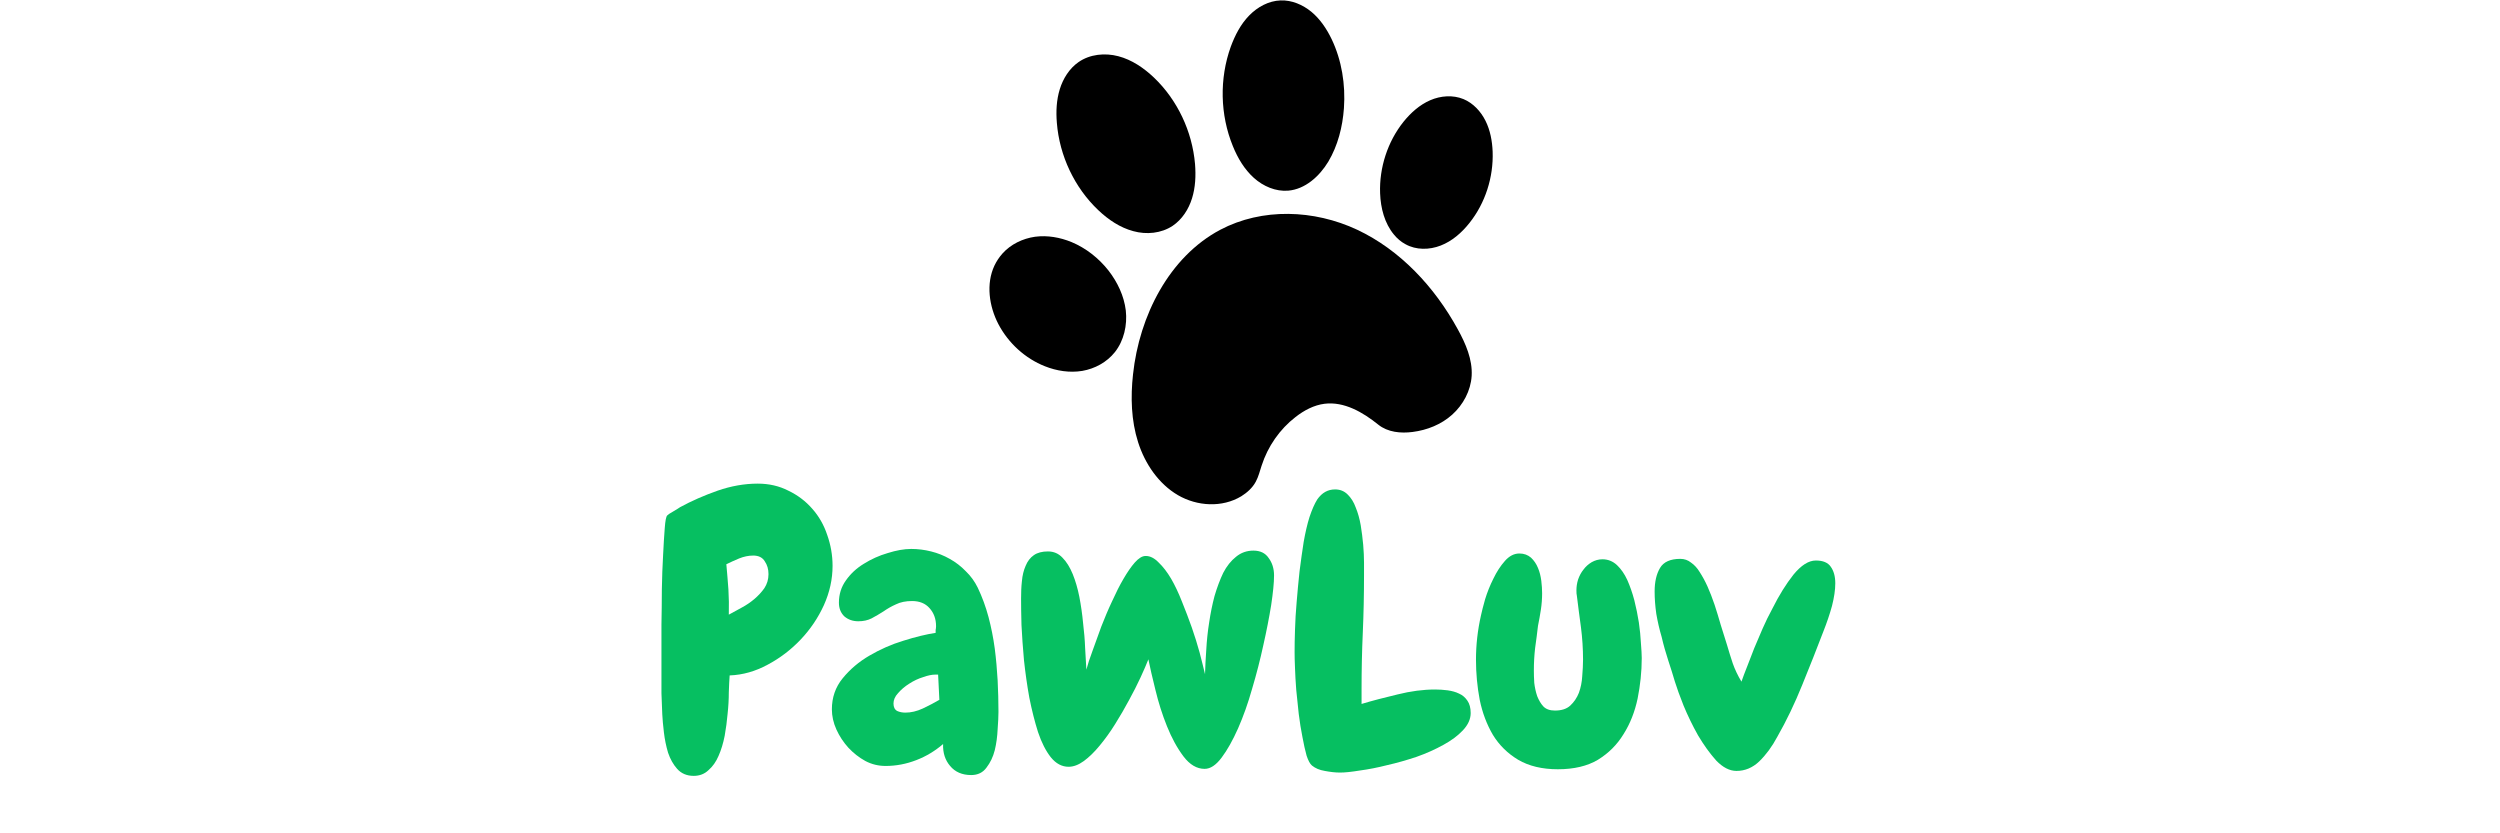
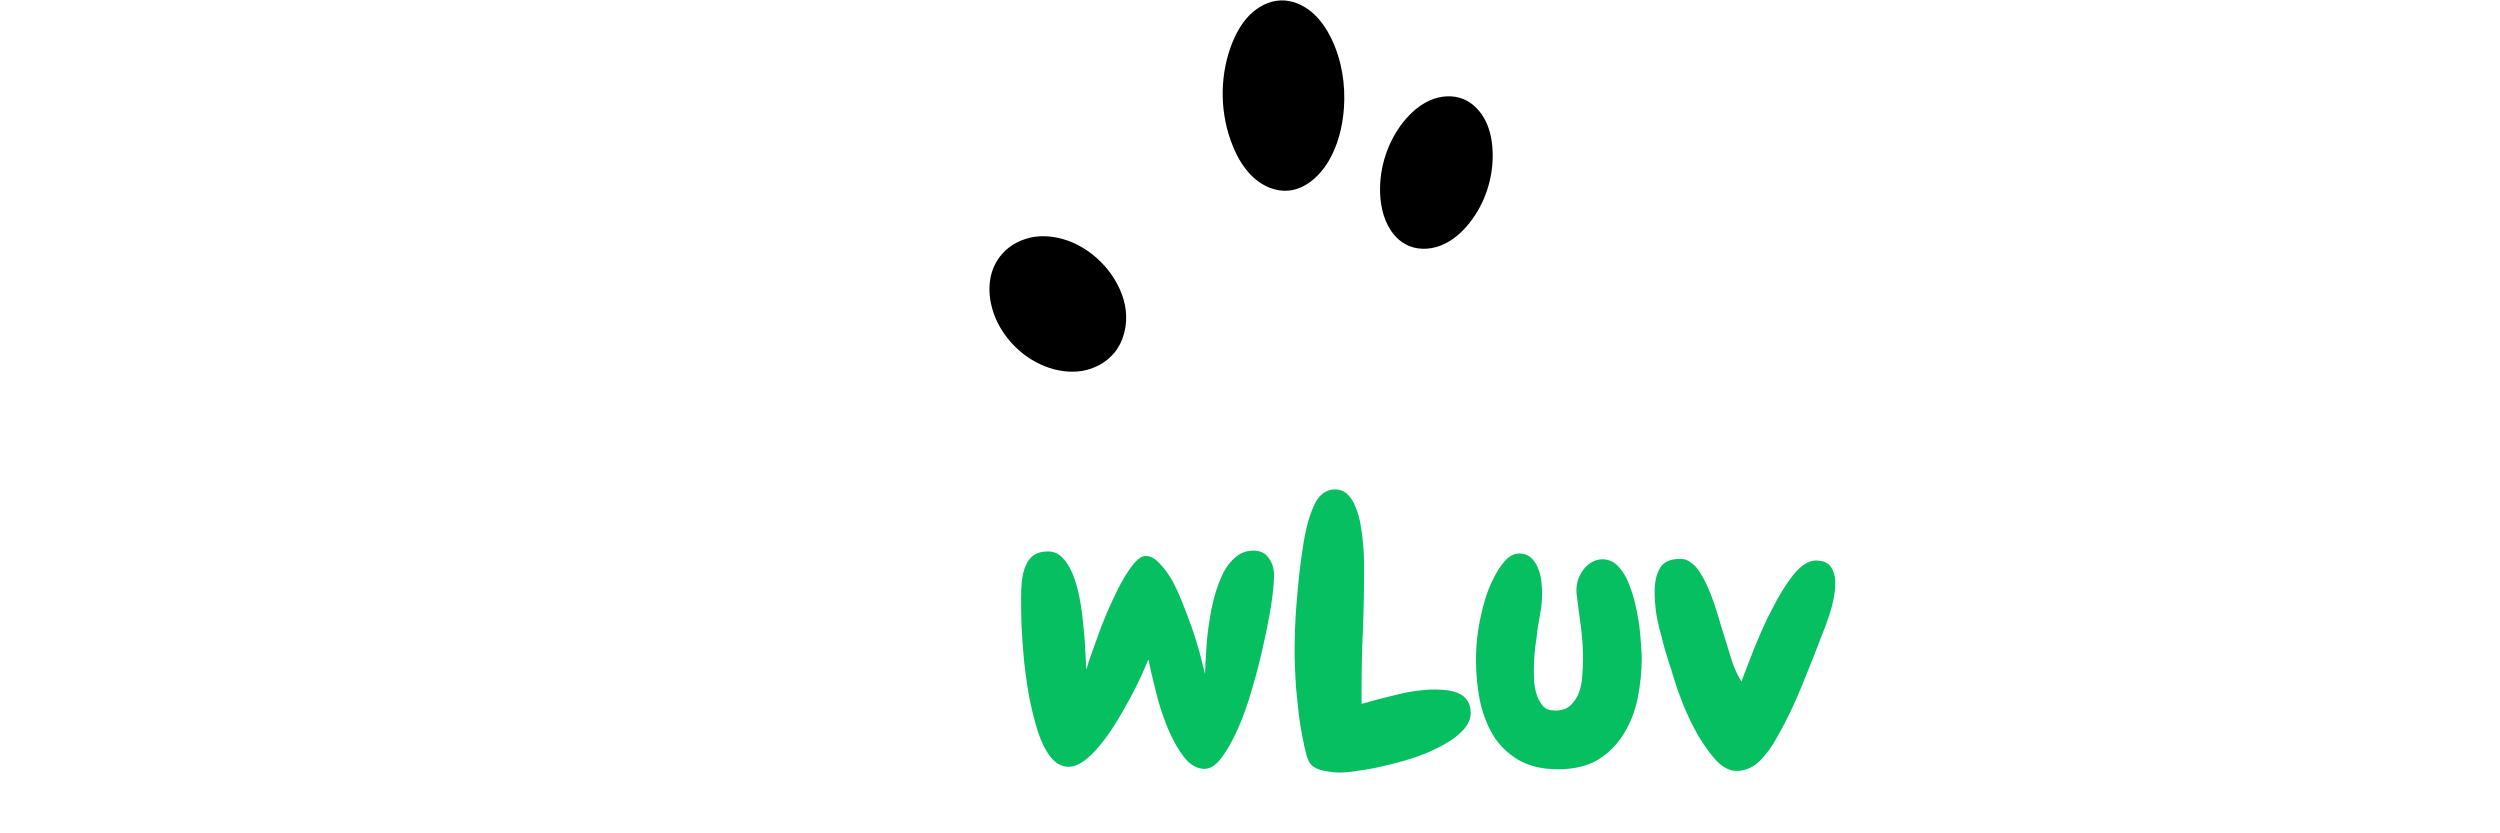
<svg xmlns="http://www.w3.org/2000/svg" width="126" viewBox="0 0 94.5 31.5" height="42" preserveAspectRatio="xMidYMid meet">
  <defs>
    <clipPath id="c45e30c1c8">
-       <path d="M 42 8 L 56 8 L 56 19.195 L 42 19.195 Z M 42 8 " />
+       <path d="M 42 8 L 56 8 L 56 19.195 L 42 19.195 M 42 8 " />
    </clipPath>
    <clipPath id="4582bf2f7b">
      <path d="M 52 3 L 56.461 3 L 56.461 10 L 52 10 Z M 52 3 " />
    </clipPath>
    <clipPath id="38a03a8fef">
      <path d="M 37.266 8 L 43 8 L 43 15 L 37.266 15 Z M 37.266 8 " />
    </clipPath>
  </defs>
  <g id="c912fd0cf7">
    <g style="fill:#06bf61;fill-opacity:1;">
      <g transform="translate(24.565, 28.875)">
-         <path style="stroke:none" d="M 6.906 -7.484 C 6.906 -6.984 6.797 -6.488 6.578 -6 C 6.359 -5.52 6.066 -5.086 5.703 -4.703 C 5.336 -4.316 4.922 -4 4.453 -3.75 C 3.992 -3.5 3.516 -3.363 3.016 -3.344 C 3.004 -3.176 2.992 -2.961 2.984 -2.703 C 2.984 -2.441 2.969 -2.172 2.938 -1.891 C 2.914 -1.617 2.879 -1.344 2.828 -1.062 C 2.773 -0.781 2.695 -0.523 2.594 -0.297 C 2.5 -0.078 2.375 0.098 2.219 0.234 C 2.07 0.379 1.883 0.453 1.656 0.453 C 1.395 0.453 1.188 0.363 1.031 0.188 C 0.883 0.02 0.77 -0.18 0.688 -0.422 C 0.613 -0.672 0.562 -0.926 0.531 -1.188 C 0.5 -1.457 0.477 -1.688 0.469 -1.875 C 0.457 -2.145 0.445 -2.41 0.438 -2.672 C 0.438 -2.93 0.438 -3.195 0.438 -3.469 C 0.438 -3.582 0.438 -3.805 0.438 -4.141 C 0.438 -4.473 0.438 -4.848 0.438 -5.266 C 0.445 -5.691 0.453 -6.133 0.453 -6.594 C 0.461 -7.062 0.477 -7.492 0.5 -7.891 C 0.52 -8.285 0.539 -8.625 0.562 -8.906 C 0.582 -9.188 0.613 -9.348 0.656 -9.391 C 0.664 -9.398 0.691 -9.422 0.734 -9.453 C 0.785 -9.484 0.836 -9.516 0.891 -9.547 C 0.953 -9.586 1.004 -9.617 1.047 -9.641 C 1.098 -9.672 1.129 -9.691 1.141 -9.703 C 1.578 -9.941 2.051 -10.148 2.562 -10.328 C 3.07 -10.504 3.578 -10.594 4.078 -10.594 C 4.504 -10.594 4.891 -10.504 5.234 -10.328 C 5.586 -10.16 5.891 -9.93 6.141 -9.641 C 6.391 -9.359 6.578 -9.031 6.703 -8.656 C 6.836 -8.281 6.906 -7.891 6.906 -7.484 Z M 4.484 -7.172 C 4.484 -7.359 4.438 -7.52 4.344 -7.656 C 4.258 -7.801 4.113 -7.875 3.906 -7.875 C 3.727 -7.875 3.551 -7.836 3.375 -7.766 C 3.195 -7.691 3.035 -7.617 2.891 -7.547 C 2.922 -7.223 2.945 -6.906 2.969 -6.594 C 2.988 -6.289 2.992 -5.973 2.984 -5.641 C 3.129 -5.723 3.289 -5.812 3.469 -5.906 C 3.645 -6 3.805 -6.109 3.953 -6.234 C 4.098 -6.359 4.223 -6.492 4.328 -6.641 C 4.43 -6.797 4.484 -6.973 4.484 -7.172 Z M 4.484 -7.172 " />
-       </g>
+         </g>
      <g transform="translate(31.383, 28.875)">
-         <path style="stroke:none" d="M 6.359 -1.969 C 6.359 -1.801 6.348 -1.582 6.328 -1.312 C 6.316 -1.039 6.281 -0.773 6.219 -0.516 C 6.156 -0.266 6.051 -0.047 5.906 0.141 C 5.77 0.328 5.578 0.422 5.328 0.422 C 4.984 0.422 4.719 0.305 4.531 0.078 C 4.344 -0.141 4.254 -0.414 4.266 -0.75 C 3.961 -0.488 3.625 -0.285 3.25 -0.141 C 2.875 0.004 2.488 0.078 2.094 0.078 C 1.82 0.078 1.566 0.016 1.328 -0.109 C 1.086 -0.242 0.875 -0.41 0.688 -0.609 C 0.5 -0.816 0.348 -1.047 0.234 -1.297 C 0.117 -1.555 0.062 -1.812 0.062 -2.062 C 0.062 -2.508 0.195 -2.898 0.469 -3.234 C 0.75 -3.578 1.086 -3.863 1.484 -4.094 C 1.891 -4.332 2.316 -4.52 2.766 -4.656 C 3.223 -4.801 3.629 -4.898 3.984 -4.953 C 3.984 -4.992 3.984 -5.031 3.984 -5.062 C 3.992 -5.102 4 -5.148 4 -5.203 C 4 -5.484 3.914 -5.711 3.75 -5.891 C 3.594 -6.066 3.375 -6.156 3.094 -6.156 C 2.852 -6.156 2.648 -6.113 2.484 -6.031 C 2.316 -5.957 2.16 -5.867 2.016 -5.766 C 1.867 -5.672 1.719 -5.582 1.562 -5.5 C 1.414 -5.426 1.25 -5.391 1.062 -5.391 C 0.852 -5.391 0.676 -5.453 0.531 -5.578 C 0.395 -5.711 0.328 -5.883 0.328 -6.094 C 0.328 -6.406 0.414 -6.688 0.594 -6.938 C 0.77 -7.188 0.992 -7.395 1.266 -7.562 C 1.547 -7.738 1.848 -7.875 2.172 -7.969 C 2.492 -8.07 2.789 -8.125 3.062 -8.125 C 3.312 -8.125 3.562 -8.094 3.812 -8.031 C 4.062 -7.969 4.297 -7.875 4.516 -7.75 C 4.742 -7.625 4.945 -7.469 5.125 -7.281 C 5.312 -7.102 5.461 -6.895 5.578 -6.656 C 5.742 -6.312 5.879 -5.941 5.984 -5.547 C 6.086 -5.16 6.164 -4.766 6.219 -4.359 C 6.27 -3.961 6.305 -3.562 6.328 -3.156 C 6.348 -2.75 6.359 -2.352 6.359 -1.969 Z M 4.125 -2.422 L 4.078 -3.375 C 4.055 -3.375 4.035 -3.375 4.016 -3.375 C 4.004 -3.375 3.988 -3.375 3.969 -3.375 C 3.844 -3.375 3.691 -3.344 3.516 -3.281 C 3.336 -3.227 3.16 -3.145 2.984 -3.031 C 2.816 -2.926 2.676 -2.805 2.562 -2.672 C 2.445 -2.547 2.391 -2.414 2.391 -2.281 C 2.391 -2.145 2.438 -2.051 2.531 -2 C 2.625 -1.957 2.727 -1.938 2.844 -1.938 C 3.051 -1.938 3.27 -1.988 3.5 -2.094 C 3.738 -2.207 3.945 -2.316 4.125 -2.422 Z M 4.125 -2.422 " />
-       </g>
+         </g>
      <g transform="translate(38.159, 28.875)">
        <path style="stroke:none" d="M 7.375 0.188 C 7.082 0.188 6.816 0.031 6.578 -0.281 C 6.336 -0.602 6.129 -0.984 5.953 -1.422 C 5.773 -1.867 5.629 -2.328 5.516 -2.797 C 5.398 -3.266 5.312 -3.648 5.25 -3.953 C 5.176 -3.766 5.078 -3.535 4.953 -3.266 C 4.828 -2.992 4.68 -2.707 4.516 -2.406 C 4.359 -2.113 4.188 -1.816 4 -1.516 C 3.812 -1.211 3.613 -0.938 3.406 -0.688 C 3.207 -0.445 3.008 -0.254 2.812 -0.109 C 2.613 0.035 2.422 0.109 2.234 0.109 C 1.984 0.109 1.758 -0.008 1.562 -0.25 C 1.375 -0.488 1.211 -0.805 1.078 -1.203 C 0.953 -1.598 0.844 -2.031 0.75 -2.5 C 0.664 -2.977 0.598 -3.453 0.547 -3.922 C 0.504 -4.398 0.473 -4.844 0.453 -5.25 C 0.441 -5.664 0.438 -6 0.438 -6.25 C 0.438 -6.477 0.445 -6.695 0.469 -6.906 C 0.488 -7.125 0.535 -7.316 0.609 -7.484 C 0.68 -7.66 0.785 -7.797 0.922 -7.891 C 1.055 -7.984 1.234 -8.031 1.453 -8.031 C 1.672 -8.031 1.852 -7.953 2 -7.797 C 2.156 -7.641 2.285 -7.43 2.391 -7.172 C 2.492 -6.922 2.578 -6.633 2.641 -6.312 C 2.703 -5.988 2.75 -5.66 2.781 -5.328 C 2.82 -5.004 2.848 -4.688 2.859 -4.375 C 2.879 -4.062 2.895 -3.789 2.906 -3.562 C 2.957 -3.758 3.035 -4 3.141 -4.281 C 3.242 -4.562 3.352 -4.863 3.469 -5.188 C 3.594 -5.508 3.727 -5.828 3.875 -6.141 C 4.02 -6.461 4.164 -6.75 4.312 -7 C 4.457 -7.25 4.598 -7.453 4.734 -7.609 C 4.879 -7.773 5.016 -7.859 5.141 -7.859 L 5.156 -7.859 C 5.32 -7.859 5.484 -7.773 5.641 -7.609 C 5.805 -7.453 5.961 -7.25 6.109 -7 C 6.254 -6.75 6.391 -6.461 6.516 -6.141 C 6.648 -5.816 6.773 -5.488 6.891 -5.156 C 7.004 -4.832 7.102 -4.516 7.188 -4.203 C 7.27 -3.891 7.336 -3.617 7.391 -3.391 C 7.398 -3.66 7.414 -3.969 7.438 -4.312 C 7.457 -4.656 7.492 -5 7.547 -5.344 C 7.598 -5.688 7.664 -6.02 7.75 -6.344 C 7.844 -6.664 7.953 -6.957 8.078 -7.219 C 8.211 -7.477 8.375 -7.68 8.562 -7.828 C 8.75 -7.984 8.969 -8.062 9.219 -8.062 C 9.477 -8.062 9.672 -7.969 9.797 -7.781 C 9.93 -7.602 10 -7.383 10 -7.125 C 10 -6.844 9.961 -6.469 9.891 -6 C 9.816 -5.539 9.719 -5.035 9.594 -4.484 C 9.477 -3.941 9.336 -3.395 9.172 -2.844 C 9.016 -2.289 8.836 -1.789 8.641 -1.344 C 8.441 -0.895 8.234 -0.523 8.016 -0.234 C 7.805 0.047 7.594 0.188 7.375 0.188 Z M 7.375 0.188 " />
      </g>
      <g transform="translate(48.498, 28.875)">
        <path style="stroke:none" d="M 7.094 -1.922 C 7.094 -1.691 6.992 -1.473 6.797 -1.266 C 6.609 -1.066 6.363 -0.883 6.062 -0.719 C 5.758 -0.551 5.422 -0.398 5.047 -0.266 C 4.672 -0.141 4.301 -0.035 3.938 0.047 C 3.57 0.141 3.227 0.207 2.906 0.25 C 2.594 0.301 2.344 0.328 2.156 0.328 C 1.977 0.328 1.785 0.305 1.578 0.266 C 1.379 0.234 1.219 0.164 1.094 0.062 C 1.02 0 0.953 -0.125 0.891 -0.312 C 0.836 -0.508 0.785 -0.742 0.734 -1.016 C 0.68 -1.285 0.633 -1.578 0.594 -1.891 C 0.562 -2.203 0.531 -2.504 0.5 -2.797 C 0.477 -3.098 0.461 -3.375 0.453 -3.625 C 0.441 -3.883 0.438 -4.082 0.438 -4.219 C 0.438 -4.457 0.441 -4.738 0.453 -5.062 C 0.461 -5.395 0.484 -5.75 0.516 -6.125 C 0.547 -6.5 0.582 -6.883 0.625 -7.281 C 0.676 -7.676 0.727 -8.047 0.781 -8.391 C 0.844 -8.742 0.914 -9.055 1 -9.328 C 1.094 -9.609 1.191 -9.832 1.297 -10 C 1.473 -10.25 1.695 -10.375 1.969 -10.375 C 2.156 -10.375 2.312 -10.312 2.438 -10.188 C 2.57 -10.062 2.676 -9.895 2.75 -9.688 C 2.832 -9.488 2.895 -9.266 2.938 -9.016 C 2.977 -8.773 3.008 -8.531 3.031 -8.281 C 3.051 -8.039 3.062 -7.816 3.062 -7.609 C 3.062 -7.41 3.062 -7.25 3.062 -7.125 C 3.062 -6.395 3.047 -5.676 3.016 -4.969 C 2.984 -4.258 2.969 -3.539 2.969 -2.812 L 2.969 -2.266 C 3.383 -2.391 3.836 -2.508 4.328 -2.625 C 4.828 -2.75 5.301 -2.812 5.75 -2.812 C 5.906 -2.812 6.062 -2.801 6.219 -2.781 C 6.383 -2.758 6.531 -2.719 6.656 -2.656 C 6.781 -2.602 6.883 -2.516 6.969 -2.391 C 7.051 -2.273 7.094 -2.117 7.094 -1.922 Z M 7.094 -1.922 " />
      </g>
      <g transform="translate(55.511, 28.875)">
        <path style="stroke:none" d="M 6.547 -4 C 6.547 -3.488 6.492 -2.977 6.391 -2.469 C 6.285 -1.969 6.109 -1.52 5.859 -1.125 C 5.617 -0.727 5.297 -0.406 4.891 -0.156 C 4.492 0.082 3.988 0.203 3.375 0.203 C 2.781 0.203 2.281 0.082 1.875 -0.156 C 1.477 -0.395 1.16 -0.707 0.922 -1.094 C 0.691 -1.488 0.523 -1.93 0.422 -2.422 C 0.328 -2.922 0.281 -3.426 0.281 -3.938 C 0.281 -4.5 0.344 -5.055 0.469 -5.609 C 0.5 -5.754 0.551 -5.957 0.625 -6.219 C 0.707 -6.488 0.812 -6.75 0.938 -7 C 1.062 -7.258 1.207 -7.484 1.375 -7.672 C 1.539 -7.859 1.723 -7.953 1.922 -7.953 C 2.098 -7.953 2.242 -7.898 2.359 -7.797 C 2.473 -7.691 2.562 -7.562 2.625 -7.406 C 2.688 -7.258 2.727 -7.098 2.75 -6.922 C 2.77 -6.754 2.781 -6.598 2.781 -6.453 C 2.781 -6.242 2.766 -6.035 2.734 -5.828 C 2.703 -5.617 2.664 -5.414 2.625 -5.219 C 2.594 -4.938 2.555 -4.656 2.516 -4.375 C 2.484 -4.094 2.469 -3.812 2.469 -3.531 C 2.469 -3.395 2.473 -3.238 2.484 -3.062 C 2.504 -2.895 2.539 -2.727 2.594 -2.562 C 2.656 -2.406 2.734 -2.273 2.828 -2.172 C 2.93 -2.066 3.078 -2.016 3.266 -2.016 C 3.516 -2.016 3.707 -2.078 3.844 -2.203 C 3.988 -2.336 4.098 -2.5 4.172 -2.688 C 4.242 -2.883 4.285 -3.094 4.297 -3.312 C 4.316 -3.539 4.328 -3.75 4.328 -3.938 C 4.328 -4.352 4.301 -4.758 4.25 -5.156 C 4.195 -5.551 4.145 -5.953 4.094 -6.359 C 4.082 -6.398 4.078 -6.469 4.078 -6.562 C 4.078 -6.695 4.098 -6.832 4.141 -6.969 C 4.191 -7.113 4.258 -7.238 4.344 -7.344 C 4.426 -7.457 4.531 -7.551 4.656 -7.625 C 4.781 -7.695 4.914 -7.734 5.062 -7.734 C 5.27 -7.734 5.453 -7.66 5.609 -7.516 C 5.766 -7.367 5.895 -7.18 6 -6.953 C 6.102 -6.723 6.191 -6.469 6.266 -6.188 C 6.336 -5.906 6.395 -5.625 6.438 -5.344 C 6.477 -5.07 6.504 -4.812 6.516 -4.562 C 6.535 -4.32 6.547 -4.133 6.547 -4 Z M 6.547 -4 " />
      </g>
      <g transform="translate(62.483, 28.875)">
        <path style="stroke:none" d="M 6.438 -5 C 6.195 -4.363 5.93 -3.691 5.641 -2.984 C 5.359 -2.285 5.047 -1.633 4.703 -1.031 C 4.504 -0.656 4.273 -0.344 4.016 -0.094 C 3.766 0.145 3.477 0.266 3.156 0.266 C 2.895 0.266 2.641 0.133 2.391 -0.125 C 2.148 -0.395 1.922 -0.711 1.703 -1.078 C 1.492 -1.453 1.312 -1.828 1.156 -2.203 C 1.008 -2.578 0.898 -2.879 0.828 -3.109 C 0.754 -3.359 0.672 -3.625 0.578 -3.906 C 0.484 -4.195 0.398 -4.492 0.328 -4.797 C 0.242 -5.086 0.176 -5.379 0.125 -5.672 C 0.082 -5.973 0.062 -6.254 0.062 -6.516 C 0.062 -6.879 0.129 -7.176 0.266 -7.406 C 0.398 -7.633 0.656 -7.75 1.031 -7.75 C 1.188 -7.75 1.32 -7.703 1.438 -7.609 C 1.562 -7.523 1.672 -7.406 1.766 -7.25 C 1.867 -7.094 1.969 -6.91 2.062 -6.703 C 2.156 -6.492 2.242 -6.266 2.328 -6.016 C 2.41 -5.766 2.488 -5.508 2.562 -5.25 C 2.645 -4.988 2.723 -4.738 2.797 -4.5 C 2.867 -4.258 2.941 -4.023 3.016 -3.797 C 3.098 -3.566 3.207 -3.336 3.344 -3.109 C 3.406 -3.285 3.477 -3.477 3.562 -3.688 C 3.645 -3.906 3.734 -4.133 3.828 -4.375 C 3.93 -4.613 4.035 -4.859 4.141 -5.109 C 4.254 -5.367 4.379 -5.625 4.516 -5.875 C 4.766 -6.375 5.031 -6.801 5.312 -7.156 C 5.602 -7.508 5.883 -7.688 6.156 -7.688 C 6.426 -7.688 6.613 -7.609 6.719 -7.453 C 6.832 -7.297 6.891 -7.086 6.891 -6.828 C 6.891 -6.578 6.848 -6.289 6.766 -5.969 C 6.68 -5.656 6.57 -5.332 6.438 -5 Z M 6.438 -5 " />
      </g>
    </g>
    <g style="fill:#06bf61;fill-opacity:1;">
      <g transform="translate(69.442, 28.875)">
-         <path style="stroke:none" d="" />
-       </g>
+         </g>
    </g>
    <g clip-rule="nonzero" clip-path="url(#c45e30c1c8)">
-       <path style=" stroke:none;fill-rule:nonzero;fill:#000000;fill-opacity:1;" d="M 46.121 8.688 C 47.711 7.848 49.676 7.922 51.301 8.684 C 52.926 9.449 54.227 10.844 55.105 12.449 C 55.402 12.988 55.664 13.586 55.629 14.207 C 55.594 14.773 55.305 15.305 54.891 15.676 C 54.477 16.047 53.945 16.258 53.398 16.328 C 52.949 16.387 52.457 16.34 52.098 16.051 C 51.512 15.578 50.805 15.172 50.07 15.262 C 49.668 15.312 49.293 15.512 48.973 15.762 C 48.375 16.223 47.922 16.875 47.688 17.605 C 47.621 17.809 47.57 18.02 47.469 18.207 C 47.344 18.441 47.141 18.621 46.922 18.758 C 46.199 19.195 45.254 19.141 44.523 18.715 C 43.797 18.289 43.281 17.535 43.02 16.715 C 42.758 15.895 42.734 15.008 42.828 14.152 C 43.066 11.93 44.199 9.711 46.121 8.688 Z M 46.121 8.688 " />
-     </g>
-     <path style=" stroke:none;fill-rule:nonzero;fill:#000000;fill-opacity:1;" d="M 44.328 8.535 C 43.895 8.824 43.336 8.875 42.84 8.738 C 42.34 8.605 41.895 8.305 41.516 7.945 C 40.621 7.098 40.047 5.891 39.949 4.641 C 39.914 4.215 39.934 3.781 40.059 3.375 C 40.184 2.969 40.422 2.59 40.762 2.352 C 41.195 2.047 41.766 1.992 42.273 2.125 C 42.781 2.258 43.234 2.566 43.621 2.934 C 44.504 3.777 45.066 4.965 45.172 6.199 C 45.207 6.637 45.188 7.082 45.059 7.496 C 44.93 7.914 44.68 8.297 44.328 8.535 Z M 44.328 8.535 " />
+       </g>
    <path style=" stroke:none;fill-rule:nonzero;fill:#000000;fill-opacity:1;" d="M 48.406 0.016 C 48.828 0 49.242 0.176 49.574 0.449 C 49.902 0.723 50.148 1.09 50.336 1.48 C 50.719 2.281 50.863 3.195 50.801 4.086 C 50.75 4.797 50.57 5.504 50.211 6.109 C 49.871 6.672 49.332 7.152 48.695 7.207 C 48.223 7.246 47.75 7.043 47.395 6.723 C 47.039 6.402 46.785 5.977 46.602 5.523 C 46.117 4.34 46.09 2.969 46.523 1.766 C 46.684 1.332 46.898 0.914 47.219 0.586 C 47.535 0.262 47.957 0.031 48.406 0.016 Z M 48.406 0.016 " />
    <g clip-rule="nonzero" clip-path="url(#4582bf2f7b)">
      <path style=" stroke:none;fill-rule:nonzero;fill:#000000;fill-opacity:1;" d="M 55.547 8.426 C 55.254 8.797 54.891 9.113 54.461 9.281 C 54.031 9.449 53.527 9.457 53.125 9.23 C 52.957 9.141 52.812 9.016 52.691 8.867 C 52.336 8.441 52.188 7.867 52.168 7.305 C 52.133 6.336 52.453 5.355 53.051 4.605 C 53.328 4.262 53.664 3.961 54.062 3.789 C 54.457 3.617 54.922 3.582 55.32 3.746 C 55.684 3.898 55.973 4.207 56.152 4.566 C 56.332 4.926 56.406 5.332 56.422 5.734 C 56.457 6.703 56.141 7.68 55.547 8.426 Z M 55.547 8.426 " />
    </g>
    <g clip-rule="nonzero" clip-path="url(#38a03a8fef)">
      <path style=" stroke:none;fill-rule:nonzero;fill:#000000;fill-opacity:1;" d="M 39.496 13.844 C 38.754 13.551 38.117 12.973 37.738 12.25 C 37.387 11.574 37.266 10.73 37.59 10.039 C 37.668 9.875 37.77 9.723 37.887 9.59 C 38.207 9.23 38.66 9.016 39.125 8.949 C 39.594 8.887 40.074 8.973 40.508 9.152 C 41.051 9.379 41.531 9.758 41.898 10.223 C 42.238 10.66 42.488 11.18 42.555 11.734 C 42.617 12.293 42.484 12.879 42.141 13.312 C 41.836 13.695 41.383 13.938 40.91 14.02 C 40.438 14.098 39.945 14.023 39.496 13.844 Z M 39.496 13.844 " />
    </g>
  </g>
</svg>